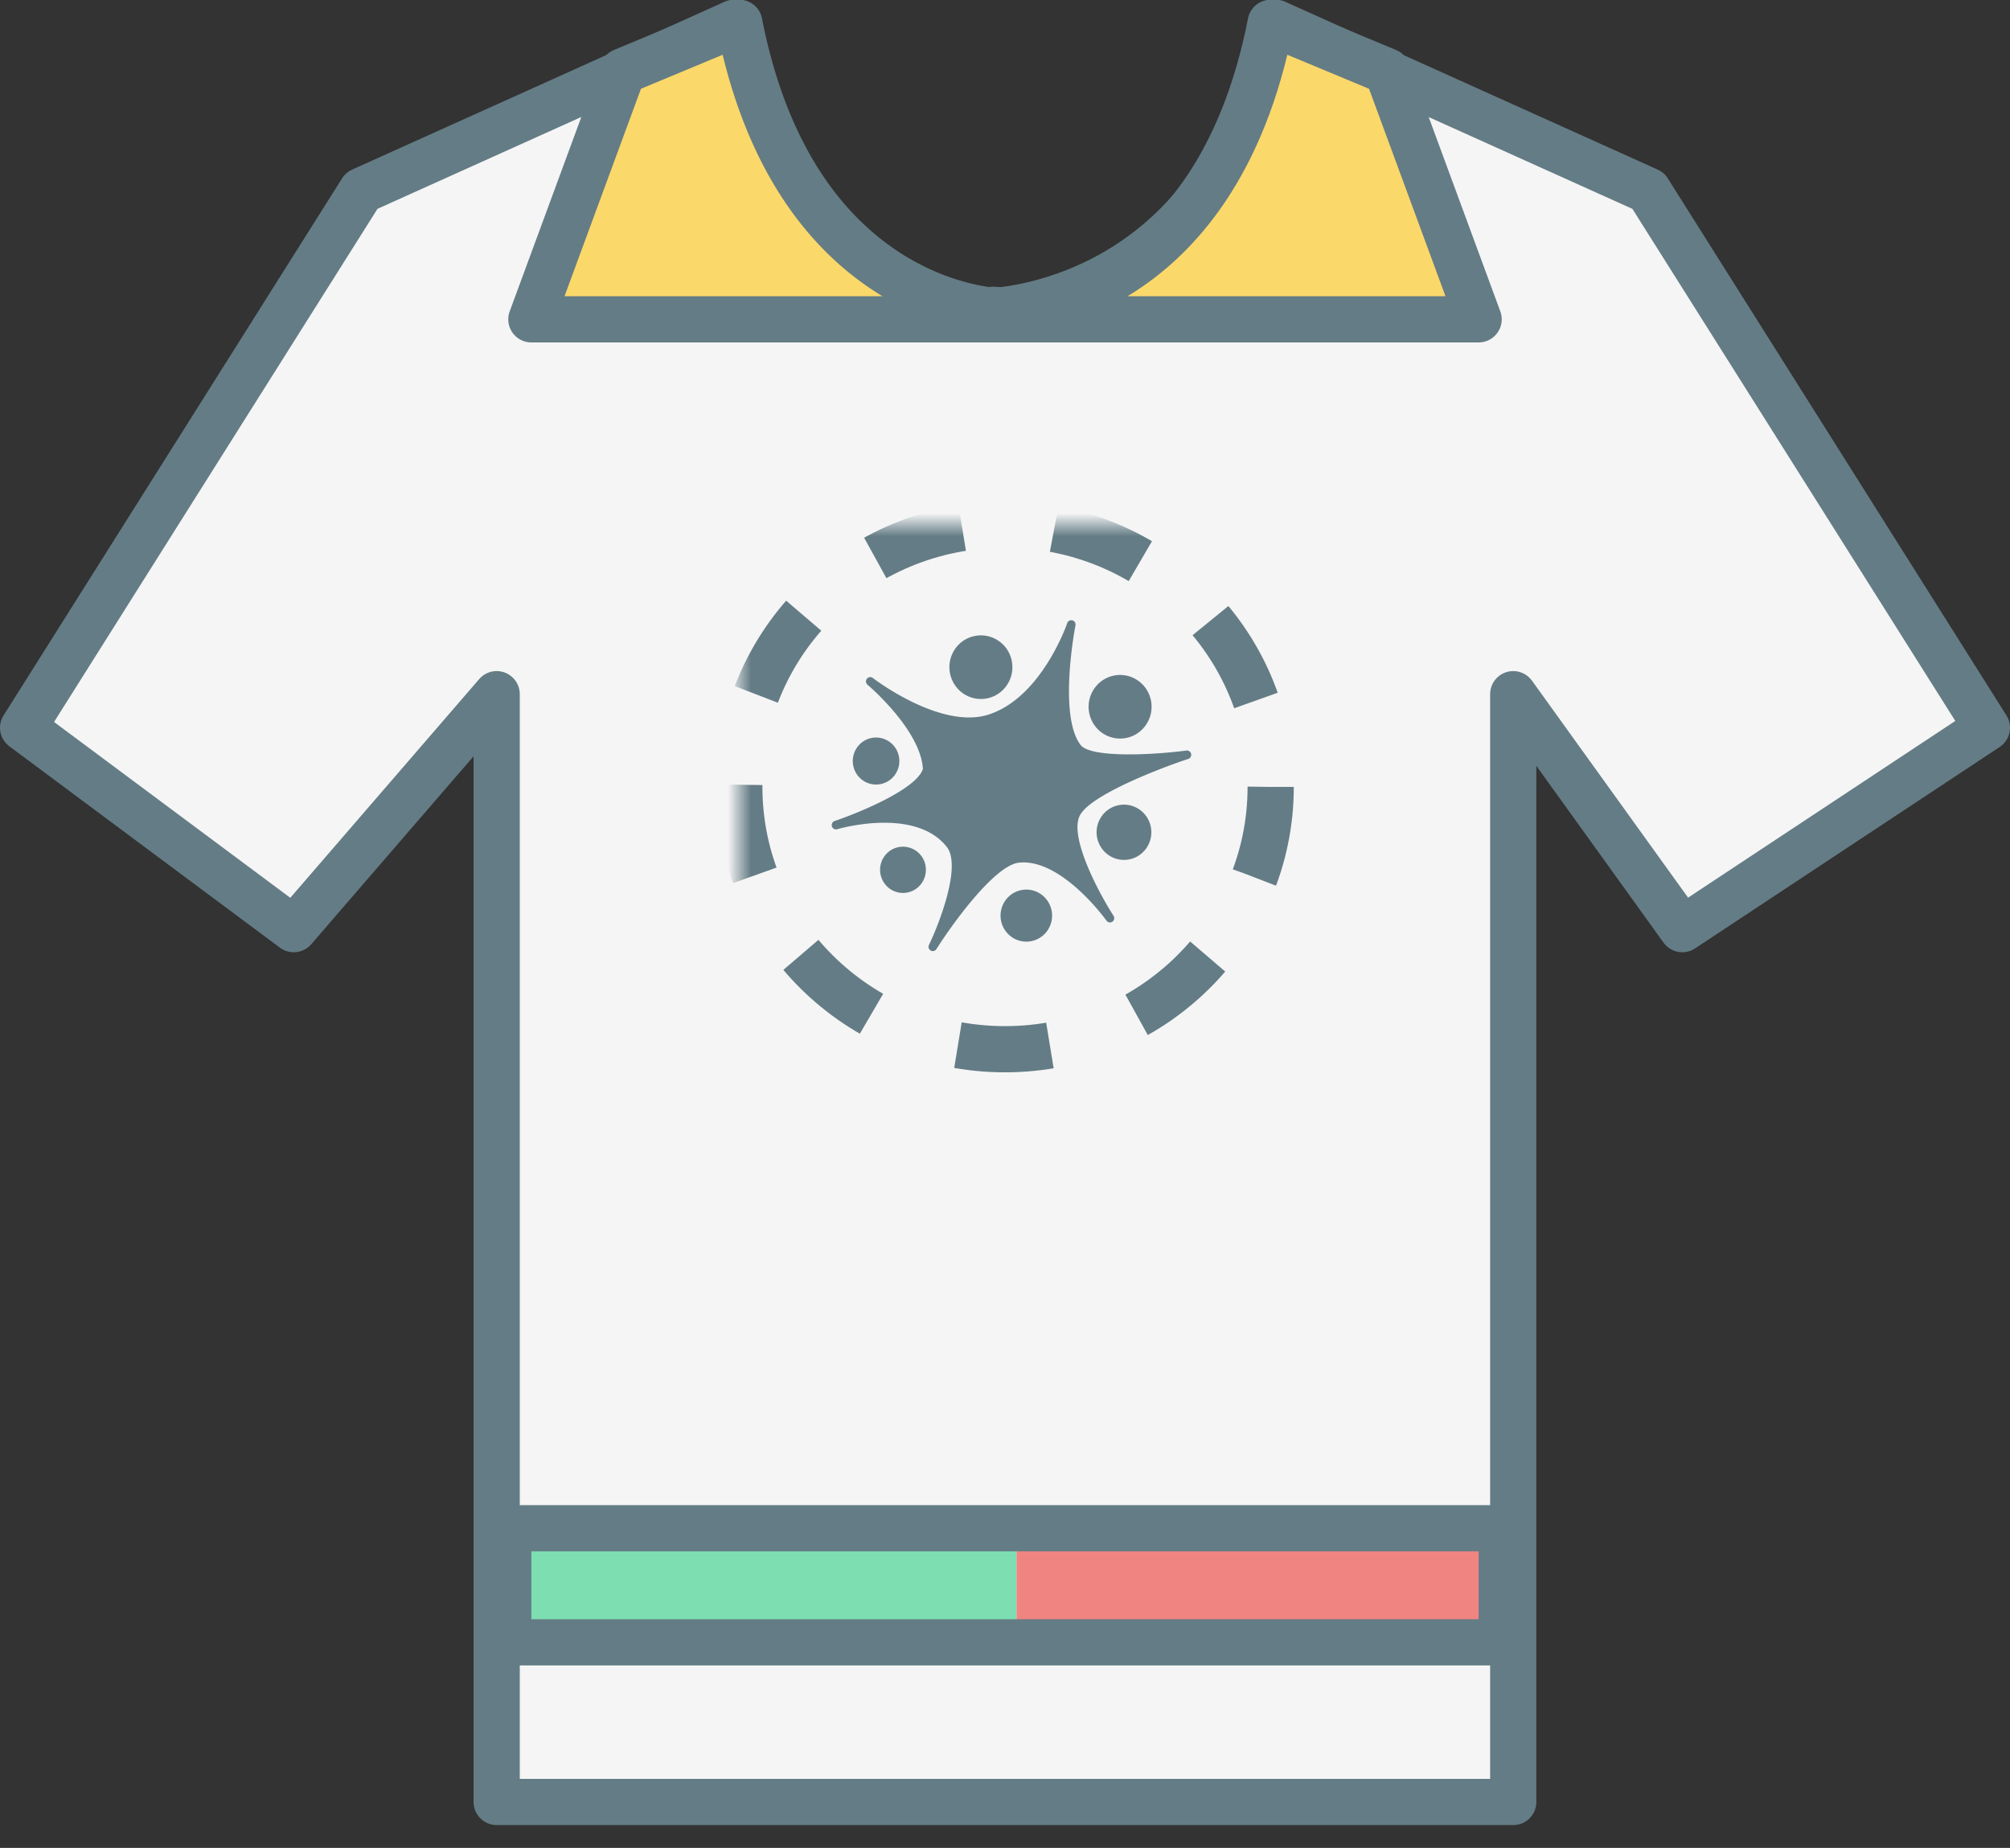
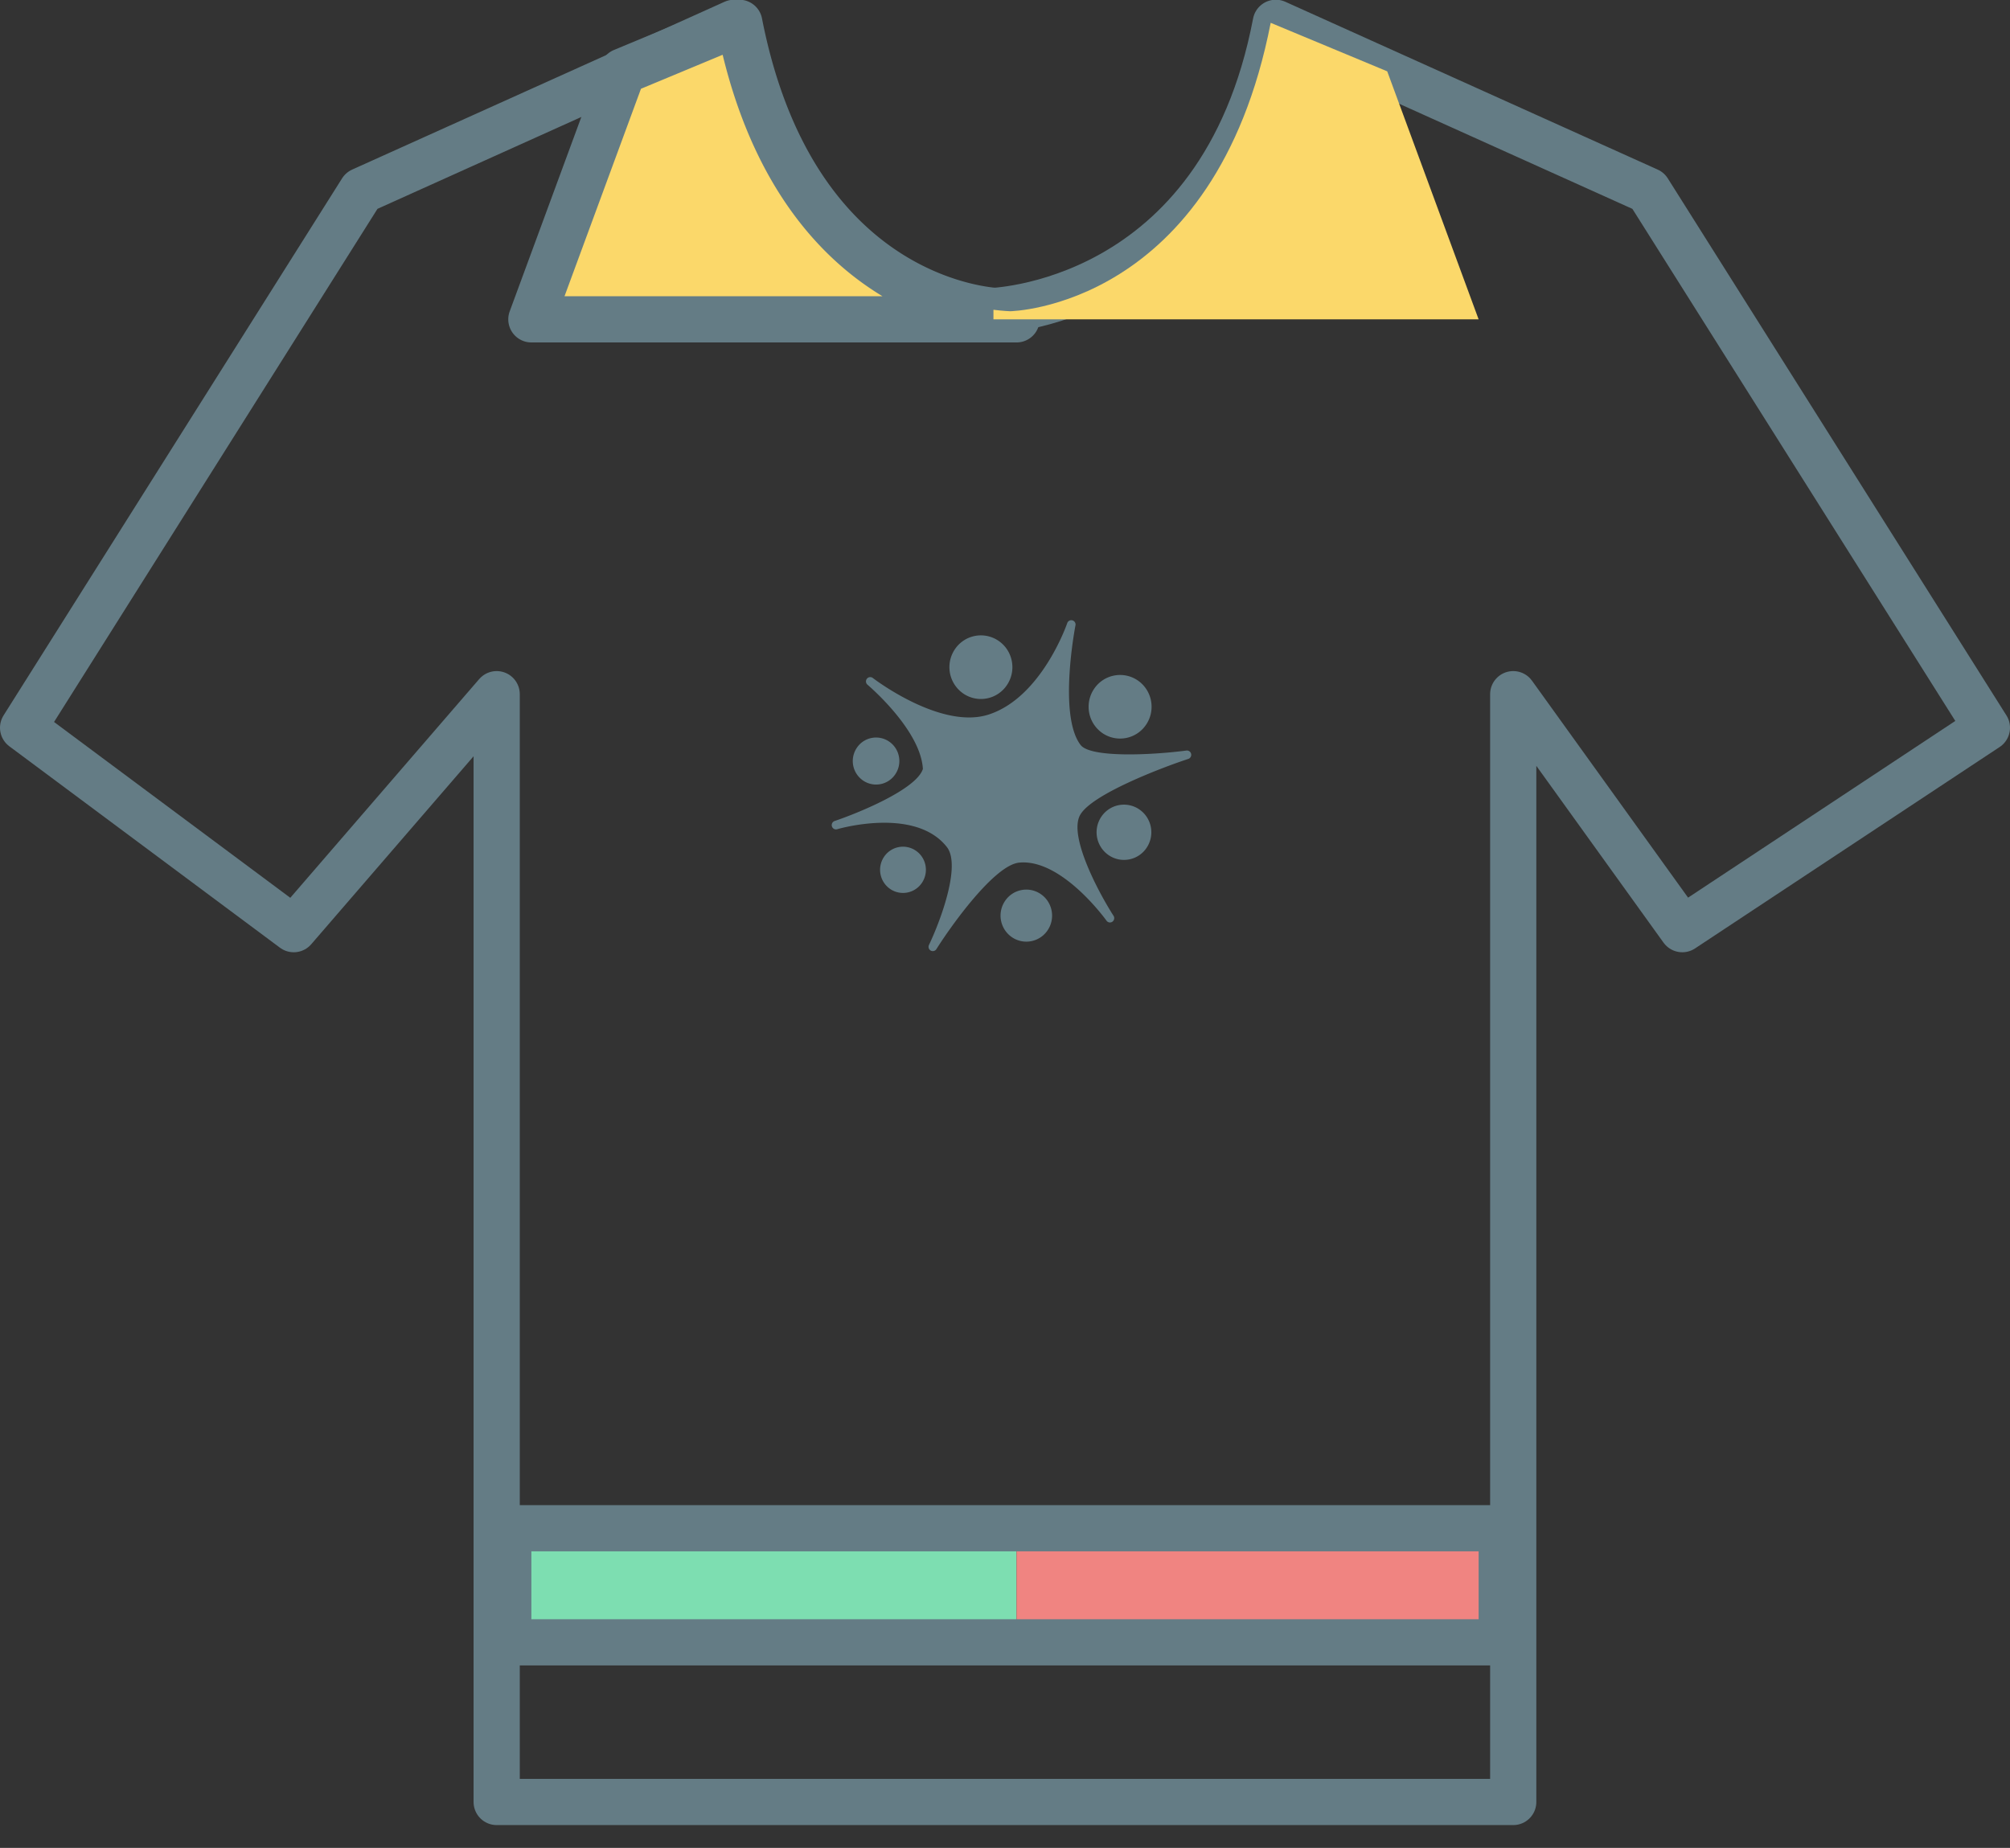
<svg xmlns="http://www.w3.org/2000/svg" xmlns:xlink="http://www.w3.org/1999/xlink" width="87" height="80" viewBox="0 0 87 80">
  <rect x="0" y="0" width="87" height="80" fill="#333333" stroke="none" />
  <defs>
    <path id="a" d="M0 79h87V0H0z" />
  </defs>
  <g fill="none" fill-rule="evenodd">
-     <path fill="#F5F5F5" d="M71.341 8.254L55.221.988c-2.36 12.356-12.428 12.486-12.428 12.486s-8.658-.13-11.02-12.486l-16.12 7.266L1 31.506l11.714 8.72 8.784-10.173v47.96h44v-47.96l7.318 10.173L86 31.506 71.341 8.254z" />
    <path stroke="#647C85" stroke-width="2" d="M71.341 8.254L55.221.988c-2.36 12.356-12.428 12.486-12.428 12.486s-8.658-.13-11.02-12.486l-16.12 7.266L1 31.506l11.714 8.72 8.784-10.173v47.96h44v-47.96l7.318 10.173L86 31.506 71.341 8.254z" stroke-linecap="round" stroke-linejoin="round" />
    <path fill="#FBD86A" d="M44 13.411a8.922 8.922 0 0 1-.723.063S34.417 13.344 32 .988l-5.044 2.1L23 13.825h21v-.414z" />
    <path stroke="#647C85" stroke-width="2" d="M44 13.411a8.922 8.922 0 0 1-.723.063S34.417 13.344 32 .988l-5.044 2.1L23 13.825h21v-.414z" stroke-linecap="round" stroke-linejoin="round" />
    <path fill="#FBD86A" d="M43 13.411c.443.055.723.063.723.063S52.583 13.344 55 .988l5.044 2.1L64 13.825H43v-.414z" />
-     <path stroke="#647C85" stroke-width="2" d="M43 13.411c.443.055.723.063.723.063S52.583 13.344 55 .988l5.044 2.1L64 13.825H43v-.414z" stroke-linecap="round" stroke-linejoin="round" />
    <mask id="b" fill="#fff">
      <use xlink:href="#a" />
    </mask>
    <path fill="#7DDEB1" mask="url(#b)" d="M22 70.938h22V66H22z" />
    <path fill="#F08481" mask="url(#b)" d="M44 70.938h21V66H44z" />
    <g transform="translate(32 22.712)" mask="url(#b)">
-       <ellipse cx="11.5" cy="11.356" stroke="#647C85" stroke-width="2" stroke-dasharray="4" rx="11.5" ry="11.356" />
      <g fill="#647C85">
        <path d="M19.556 9.925a.186.186 0 0 0-.203-.144c-1.545.203-4.153.316-4.58-.24-.979-1.275-.23-5.145-.222-5.184a.185.185 0 0 0-.356-.096c-.01.032-1.103 3.213-3.397 3.96-2.076.677-4.99-1.558-5.018-1.58a.184.184 0 0 0-.257.031.188.188 0 0 0 .026.26c.023.02 2.299 1.947 2.397 3.645-.279.89-2.845 1.927-3.82 2.254a.187.187 0 0 0-.117.233c.03.098.132.152.228.123.034-.01 3.366-.987 4.746.77.644.821-.34 3.34-.774 4.24a.188.188 0 0 0 .076.244.184.184 0 0 0 .246-.063c.632-1.005 2.508-3.637 3.58-3.744 1.844-.185 3.763 2.485 3.782 2.512a.183.183 0 0 0 .255.045.188.188 0 0 0 .05-.255c-.577-.895-1.962-3.422-1.448-4.362.49-.895 3.547-2.058 4.683-2.43a.187.187 0 0 0 .123-.219" />
        <path d="M17.224 6.731c.631.415.811 1.267.4 1.905a1.355 1.355 0 0 1-1.885.405 1.385 1.385 0 0 1-.4-1.904 1.354 1.354 0 0 1 1.885-.406M6.468 9.382c.467.305.6.936.296 1.407a.999.999 0 0 1-1.393.3 1.022 1.022 0 0 1-.296-1.408 1 1 0 0 1 1.393-.299m1.156 4.723c.46.3.59.92.292 1.385a.985.985 0 0 1-1.372.294 1.007 1.007 0 0 1-.291-1.384.985.985 0 0 1 1.371-.295m5.406 1.878c.517.34.664 1.037.328 1.559a1.108 1.108 0 0 1-1.542.331 1.133 1.133 0 0 1-.329-1.558 1.108 1.108 0 0 1 1.543-.332m4.264-3.666c.55.36.705 1.1.349 1.654a1.177 1.177 0 0 1-1.638.352 1.203 1.203 0 0 1-.35-1.654 1.178 1.178 0 0 1 1.64-.352m-6.096-7.3c.632.414.811 1.267.401 1.905a1.354 1.354 0 0 1-1.885.405 1.385 1.385 0 0 1-.401-1.905 1.354 1.354 0 0 1 1.885-.405" />
      </g>
    </g>
    <path stroke="#647C85" stroke-width="2" stroke-linecap="round" stroke-linejoin="round" mask="url(#b)" d="M22 71.1h43v-4.938H22z" />
  </g>
</svg>